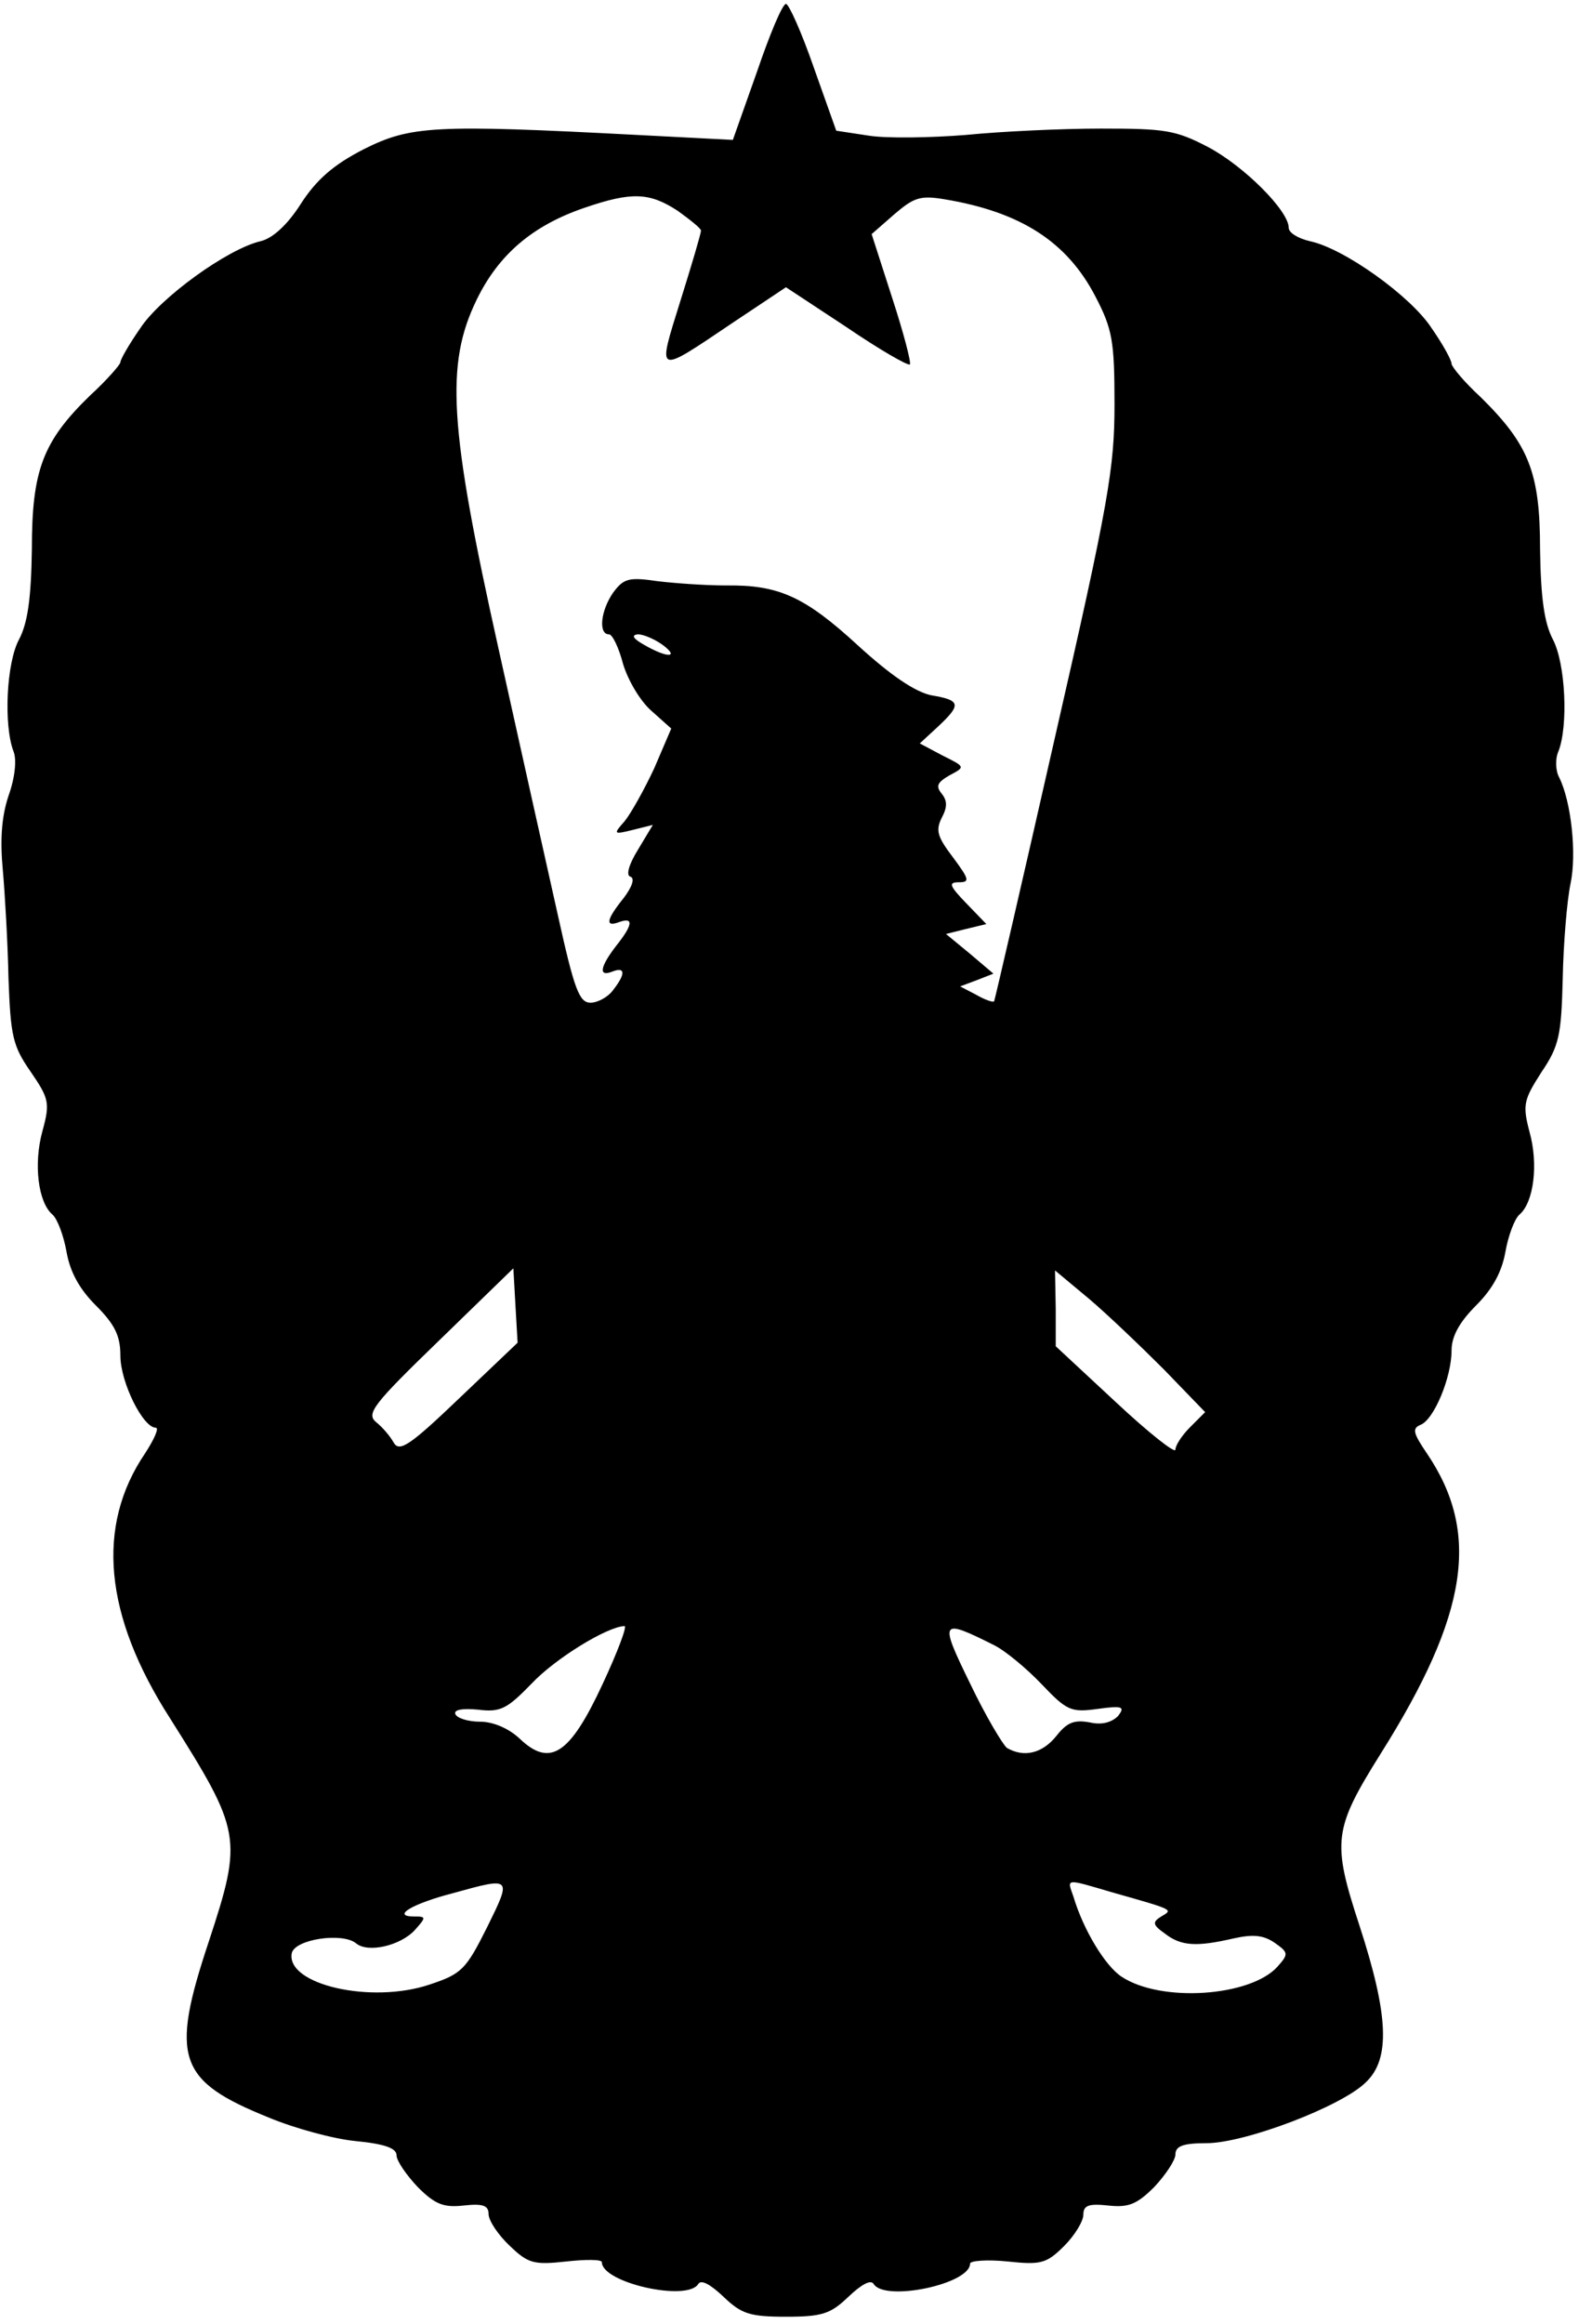
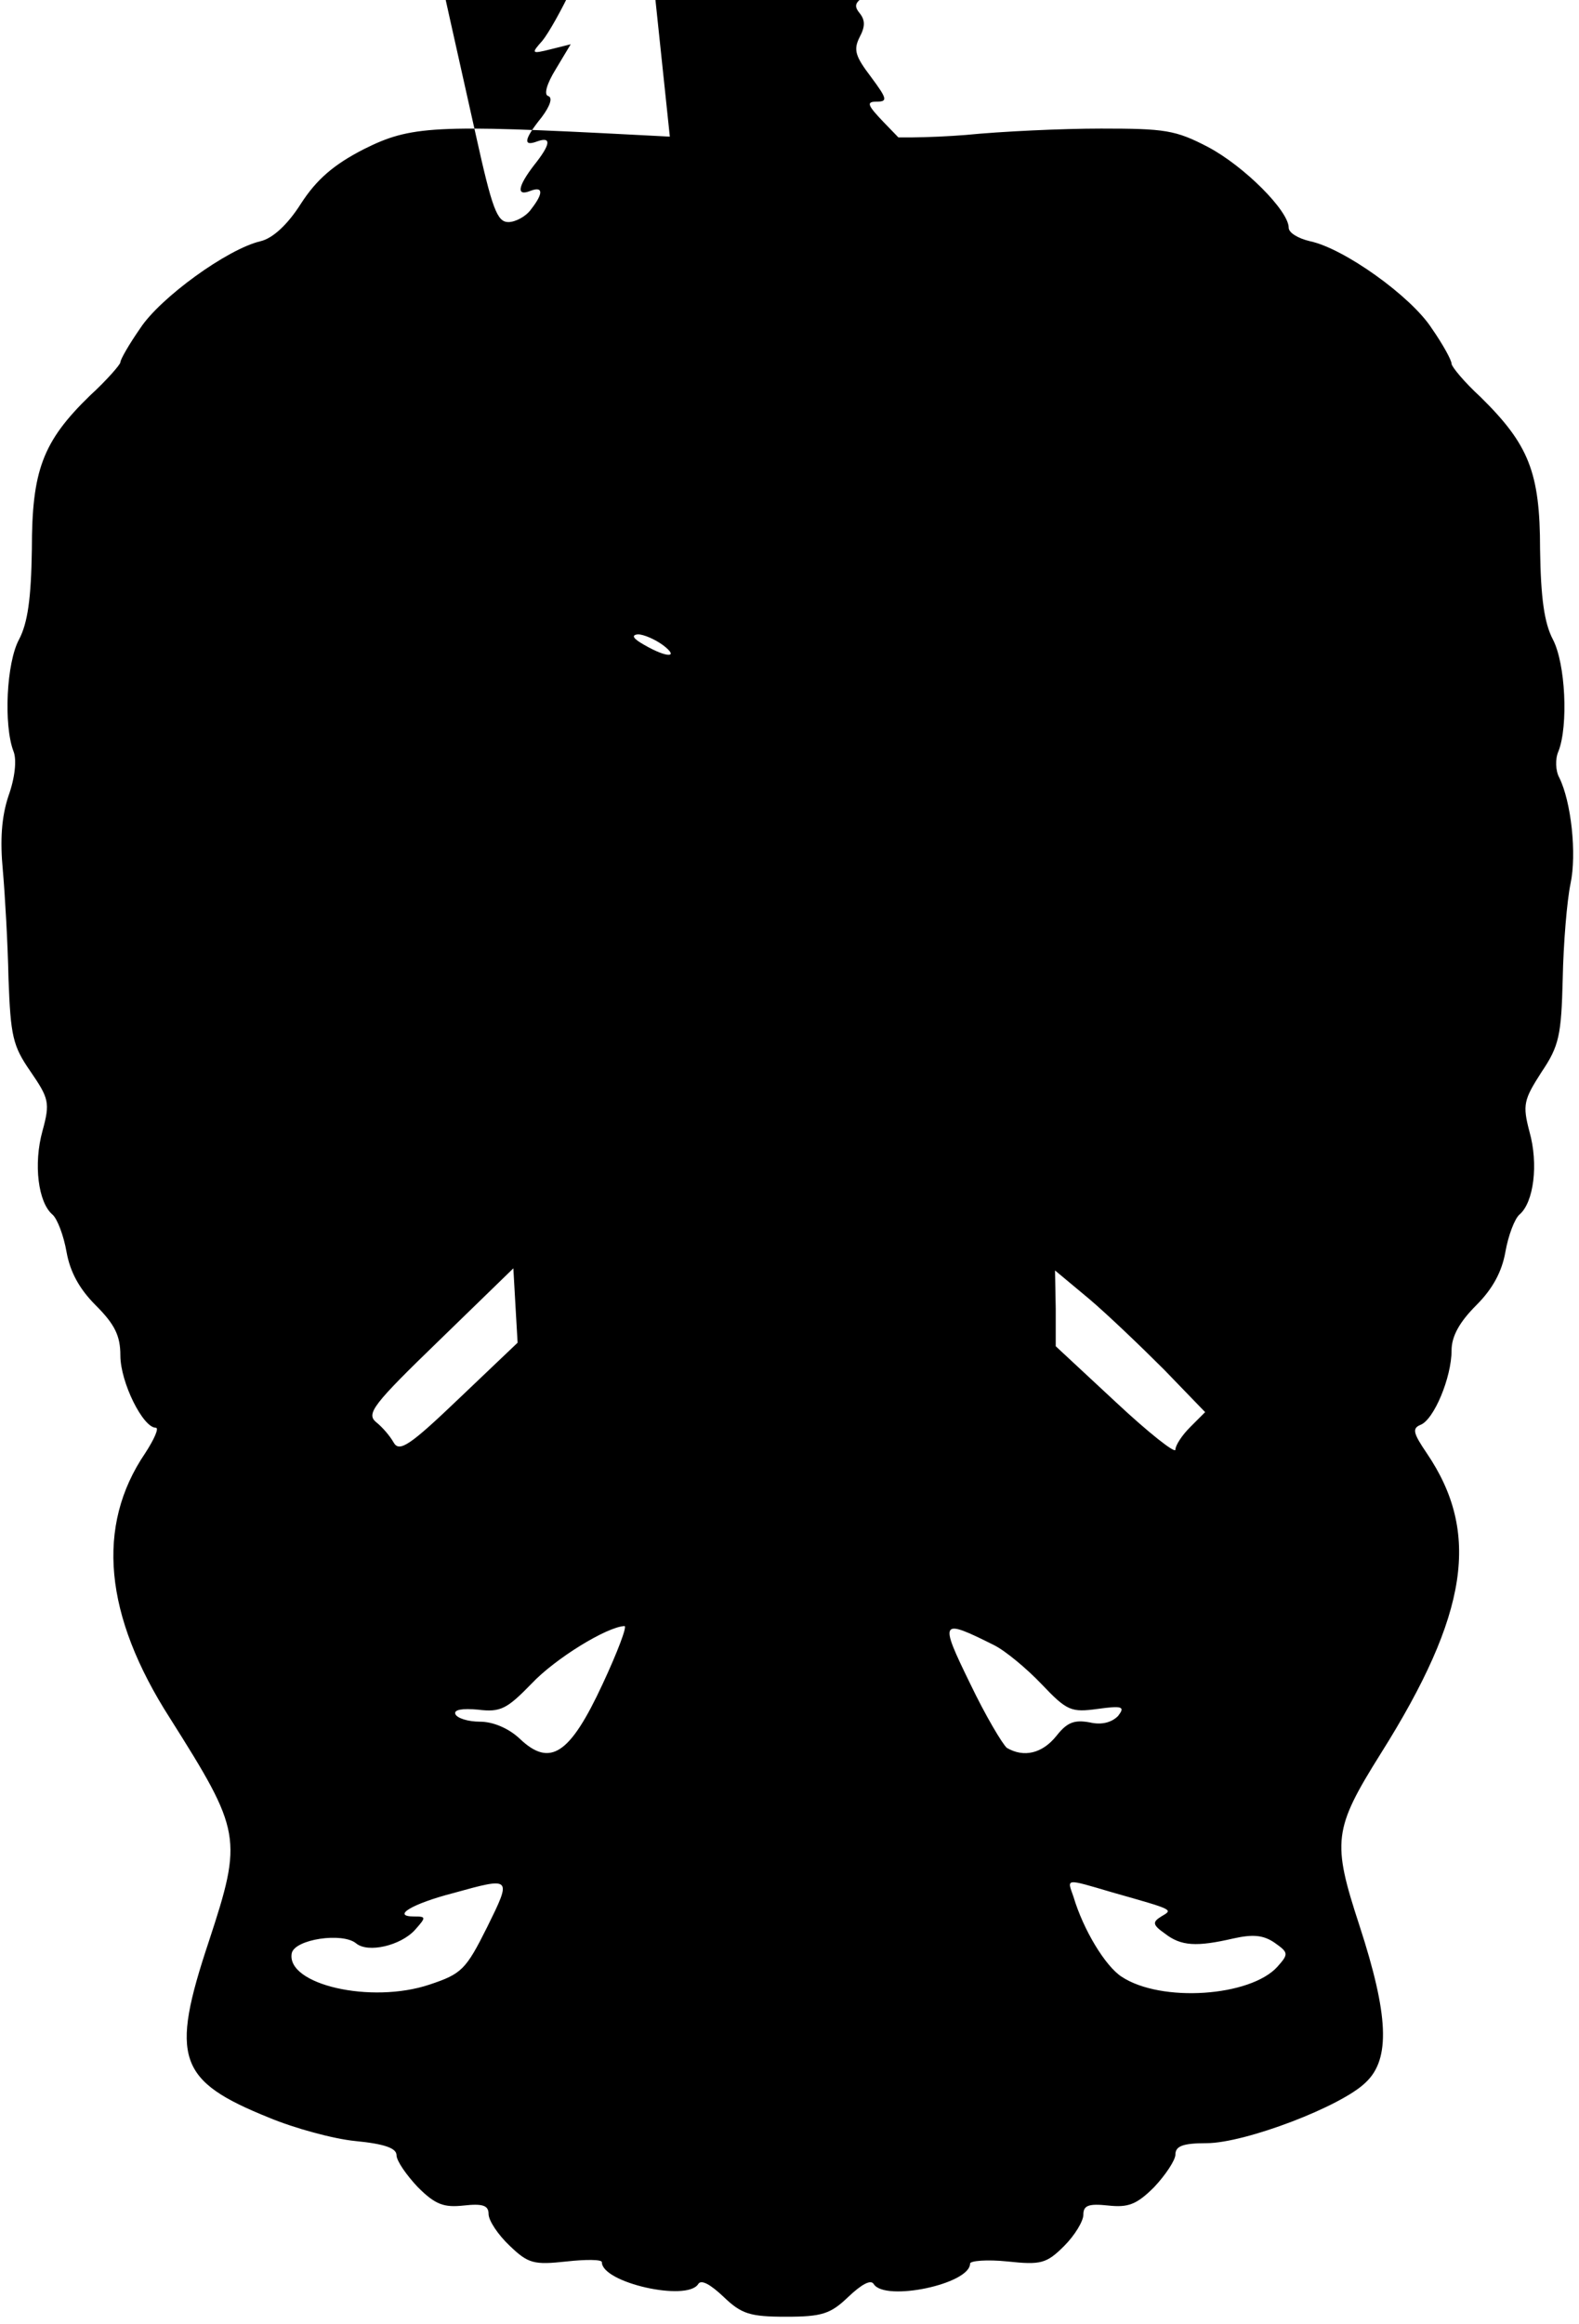
<svg xmlns="http://www.w3.org/2000/svg" version="1.0" width="58.75mm" height="86.439mm" viewBox="0 0 223 327" preserveAspectRatio="xMidYMid meet">
  <g transform="translate(0,327) scale(0.1,-0.1)" fill="#000000" stroke="none">
-     <path d="M1069 3174 l-34 -96 -135 7 c-287 15 -320 13 -386 -20 -43 -22 -67 -43 -89 -77 -19 -30 -40 -49 -57 -53 -47 -11 -142 -80 -170 -123 -16 -23 -28 -44 -28 -48 0 -3 -19 -25 -43 -47 -67 -65 -82 -106 -82 -217 -1 -70 -6 -104 -18 -127 -18 -33 -22 -121 -8 -158 5 -12 2 -38 -7 -63 -10 -30 -12 -63 -8 -105 3 -34 7 -103 8 -153 3 -81 6 -95 31 -131 26 -38 28 -44 17 -84 -13 -47 -6 -101 14 -118 7 -6 16 -30 20 -53 5 -28 18 -52 41 -75 27 -27 35 -43 35 -71 0 -38 32 -102 50 -102 5 0 -2 -16 -15 -36 -70 -103 -58 -229 35 -374 101 -160 103 -169 55 -315 -55 -165 -44 -197 85 -249 36 -15 91 -30 122 -33 41 -4 58 -10 58 -20 0 -8 14 -28 30 -45 25 -25 37 -29 65 -26 27 3 35 0 35 -12 0 -9 13 -29 30 -45 26 -25 34 -27 80 -22 27 3 50 3 50 -1 0 -29 120 -56 136 -31 4 7 17 0 36 -18 25 -24 37 -28 88 -28 51 0 63 4 88 28 19 18 32 25 36 18 16 -25 136 0 136 29 0 4 24 6 53 3 47 -5 55 -3 80 22 15 15 27 35 27 44 0 13 7 16 35 13 28 -3 40 1 65 26 16 17 30 38 30 46 0 12 11 16 44 16 54 0 191 52 225 86 35 33 32 95 -9 221 -39 119 -37 136 30 243 124 197 141 312 65 424 -19 28 -21 35 -9 40 19 7 44 67 44 105 0 20 11 40 35 64 23 23 36 47 41 75 4 23 13 47 20 53 20 17 27 71 14 117 -10 38 -8 45 17 84 25 37 28 52 30 132 1 50 6 110 11 134 9 42 1 116 -16 150 -5 9 -6 26 -1 37 14 36 10 124 -8 158 -12 23 -17 58 -18 127 0 109 -16 148 -84 215 -23 21 -41 43 -41 47 0 5 -12 27 -28 50 -29 45 -124 113 -172 123 -17 4 -30 12 -30 19 0 24 -63 87 -114 114 -46 24 -61 26 -151 26 -55 0 -141 -4 -191 -9 -50 -4 -112 -5 -137 -1 l-46 7 -32 90 c-17 49 -35 89 -39 89 -5 0 -23 -43 -41 -96z m-112 -196 c18 -13 33 -25 33 -28 0 -4 -13 -48 -29 -99 -33 -106 -36 -105 74 -31 l75 50 85 -56 c47 -32 87 -55 90 -53 2 3 -9 45 -25 94 l-29 90 32 28 c28 24 37 27 72 21 107 -18 172 -60 212 -137 24 -46 27 -63 27 -152 0 -90 -8 -138 -84 -470 -46 -203 -85 -371 -86 -373 -1 -2 -13 2 -25 9 l-23 12 24 9 23 9 -33 28 -34 28 28 7 29 7 -29 30 c-23 24 -25 29 -10 29 16 0 15 4 -8 35 -22 29 -25 38 -16 56 8 15 8 24 0 34 -9 11 -6 16 11 26 23 12 22 12 -10 28 l-32 17 26 24 c33 31 32 37 -10 44 -23 5 -57 28 -103 70 -76 70 -113 86 -187 85 -28 0 -71 3 -96 6 -41 6 -48 4 -63 -16 -18 -26 -21 -59 -6 -59 5 0 14 -19 20 -42 7 -23 24 -52 40 -66 l28 -25 -24 -56 c-14 -30 -33 -64 -42 -75 -16 -18 -16 -19 12 -12 l28 7 -21 -35 c-13 -21 -17 -36 -11 -38 7 -2 3 -14 -9 -30 -25 -31 -27 -42 -6 -34 20 7 19 -4 -5 -34 -23 -30 -25 -44 -5 -36 18 7 19 -3 1 -26 -7 -10 -22 -18 -32 -18 -16 0 -23 19 -46 123 -15 67 -53 237 -84 377 -70 314 -75 401 -31 492 31 64 79 105 152 130 67 23 92 22 132 -4z m-21 -613 c24 -18 7 -19 -26 0 -16 9 -19 14 -9 15 8 0 24 -7 35 -15z m-288 -1064 c-69 -66 -84 -76 -92 -62 -5 9 -16 22 -25 29 -14 12 -4 25 89 115 l105 102 3 -53 3 -52 -83 -79z m996 41 l58 -60 -21 -21 c-12 -12 -21 -26 -21 -32 0 -6 -38 24 -84 67 l-85 79 0 53 -1 54 48 -40 c26 -22 73 -67 106 -100z m-793 -444 c-46 -99 -74 -118 -117 -77 -16 15 -38 24 -56 24 -17 0 -33 5 -35 11 -2 6 10 8 32 6 32 -4 41 1 76 37 33 35 106 80 131 81 4 0 -10 -37 -31 -82z m553 55 c16 -8 46 -33 67 -55 36 -38 42 -40 79 -35 36 5 39 3 29 -10 -9 -9 -23 -13 -40 -9 -22 4 -32 0 -47 -19 -20 -25 -46 -31 -70 -17 -6 5 -30 45 -52 91 -44 90 -42 92 34 54z m-716 -398 c-30 -60 -36 -66 -81 -81 -83 -28 -203 0 -195 44 4 20 72 30 91 14 17 -14 63 -3 83 19 16 18 16 19 -1 19 -33 0 -3 18 55 33 83 23 83 23 48 -48z m883 49 c88 -25 86 -24 69 -34 -13 -8 -12 -12 5 -24 23 -18 45 -19 97 -7 27 6 42 5 58 -6 20 -14 20 -16 4 -34 -38 -42 -164 -51 -220 -14 -23 15 -54 66 -68 113 -9 26 -13 26 55 6z" />
+     <path d="M1069 3174 l-34 -96 -135 7 c-287 15 -320 13 -386 -20 -43 -22 -67 -43 -89 -77 -19 -30 -40 -49 -57 -53 -47 -11 -142 -80 -170 -123 -16 -23 -28 -44 -28 -48 0 -3 -19 -25 -43 -47 -67 -65 -82 -106 -82 -217 -1 -70 -6 -104 -18 -127 -18 -33 -22 -121 -8 -158 5 -12 2 -38 -7 -63 -10 -30 -12 -63 -8 -105 3 -34 7 -103 8 -153 3 -81 6 -95 31 -131 26 -38 28 -44 17 -84 -13 -47 -6 -101 14 -118 7 -6 16 -30 20 -53 5 -28 18 -52 41 -75 27 -27 35 -43 35 -71 0 -38 32 -102 50 -102 5 0 -2 -16 -15 -36 -70 -103 -58 -229 35 -374 101 -160 103 -169 55 -315 -55 -165 -44 -197 85 -249 36 -15 91 -30 122 -33 41 -4 58 -10 58 -20 0 -8 14 -28 30 -45 25 -25 37 -29 65 -26 27 3 35 0 35 -12 0 -9 13 -29 30 -45 26 -25 34 -27 80 -22 27 3 50 3 50 -1 0 -29 120 -56 136 -31 4 7 17 0 36 -18 25 -24 37 -28 88 -28 51 0 63 4 88 28 19 18 32 25 36 18 16 -25 136 0 136 29 0 4 24 6 53 3 47 -5 55 -3 80 22 15 15 27 35 27 44 0 13 7 16 35 13 28 -3 40 1 65 26 16 17 30 38 30 46 0 12 11 16 44 16 54 0 191 52 225 86 35 33 32 95 -9 221 -39 119 -37 136 30 243 124 197 141 312 65 424 -19 28 -21 35 -9 40 19 7 44 67 44 105 0 20 11 40 35 64 23 23 36 47 41 75 4 23 13 47 20 53 20 17 27 71 14 117 -10 38 -8 45 17 84 25 37 28 52 30 132 1 50 6 110 11 134 9 42 1 116 -16 150 -5 9 -6 26 -1 37 14 36 10 124 -8 158 -12 23 -17 58 -18 127 0 109 -16 148 -84 215 -23 21 -41 43 -41 47 0 5 -12 27 -28 50 -29 45 -124 113 -172 123 -17 4 -30 12 -30 19 0 24 -63 87 -114 114 -46 24 -61 26 -151 26 -55 0 -141 -4 -191 -9 -50 -4 -112 -5 -137 -1 l-46 7 -32 90 c-17 49 -35 89 -39 89 -5 0 -23 -43 -41 -96z m-112 -196 c18 -13 33 -25 33 -28 0 -4 -13 -48 -29 -99 -33 -106 -36 -105 74 -31 l75 50 85 -56 c47 -32 87 -55 90 -53 2 3 -9 45 -25 94 l-29 90 32 28 l-23 12 24 9 23 9 -33 28 -34 28 28 7 29 7 -29 30 c-23 24 -25 29 -10 29 16 0 15 4 -8 35 -22 29 -25 38 -16 56 8 15 8 24 0 34 -9 11 -6 16 11 26 23 12 22 12 -10 28 l-32 17 26 24 c33 31 32 37 -10 44 -23 5 -57 28 -103 70 -76 70 -113 86 -187 85 -28 0 -71 3 -96 6 -41 6 -48 4 -63 -16 -18 -26 -21 -59 -6 -59 5 0 14 -19 20 -42 7 -23 24 -52 40 -66 l28 -25 -24 -56 c-14 -30 -33 -64 -42 -75 -16 -18 -16 -19 12 -12 l28 7 -21 -35 c-13 -21 -17 -36 -11 -38 7 -2 3 -14 -9 -30 -25 -31 -27 -42 -6 -34 20 7 19 -4 -5 -34 -23 -30 -25 -44 -5 -36 18 7 19 -3 1 -26 -7 -10 -22 -18 -32 -18 -16 0 -23 19 -46 123 -15 67 -53 237 -84 377 -70 314 -75 401 -31 492 31 64 79 105 152 130 67 23 92 22 132 -4z m-21 -613 c24 -18 7 -19 -26 0 -16 9 -19 14 -9 15 8 0 24 -7 35 -15z m-288 -1064 c-69 -66 -84 -76 -92 -62 -5 9 -16 22 -25 29 -14 12 -4 25 89 115 l105 102 3 -53 3 -52 -83 -79z m996 41 l58 -60 -21 -21 c-12 -12 -21 -26 -21 -32 0 -6 -38 24 -84 67 l-85 79 0 53 -1 54 48 -40 c26 -22 73 -67 106 -100z m-793 -444 c-46 -99 -74 -118 -117 -77 -16 15 -38 24 -56 24 -17 0 -33 5 -35 11 -2 6 10 8 32 6 32 -4 41 1 76 37 33 35 106 80 131 81 4 0 -10 -37 -31 -82z m553 55 c16 -8 46 -33 67 -55 36 -38 42 -40 79 -35 36 5 39 3 29 -10 -9 -9 -23 -13 -40 -9 -22 4 -32 0 -47 -19 -20 -25 -46 -31 -70 -17 -6 5 -30 45 -52 91 -44 90 -42 92 34 54z m-716 -398 c-30 -60 -36 -66 -81 -81 -83 -28 -203 0 -195 44 4 20 72 30 91 14 17 -14 63 -3 83 19 16 18 16 19 -1 19 -33 0 -3 18 55 33 83 23 83 23 48 -48z m883 49 c88 -25 86 -24 69 -34 -13 -8 -12 -12 5 -24 23 -18 45 -19 97 -7 27 6 42 5 58 -6 20 -14 20 -16 4 -34 -38 -42 -164 -51 -220 -14 -23 15 -54 66 -68 113 -9 26 -13 26 55 6z" />
  </g>
</svg>